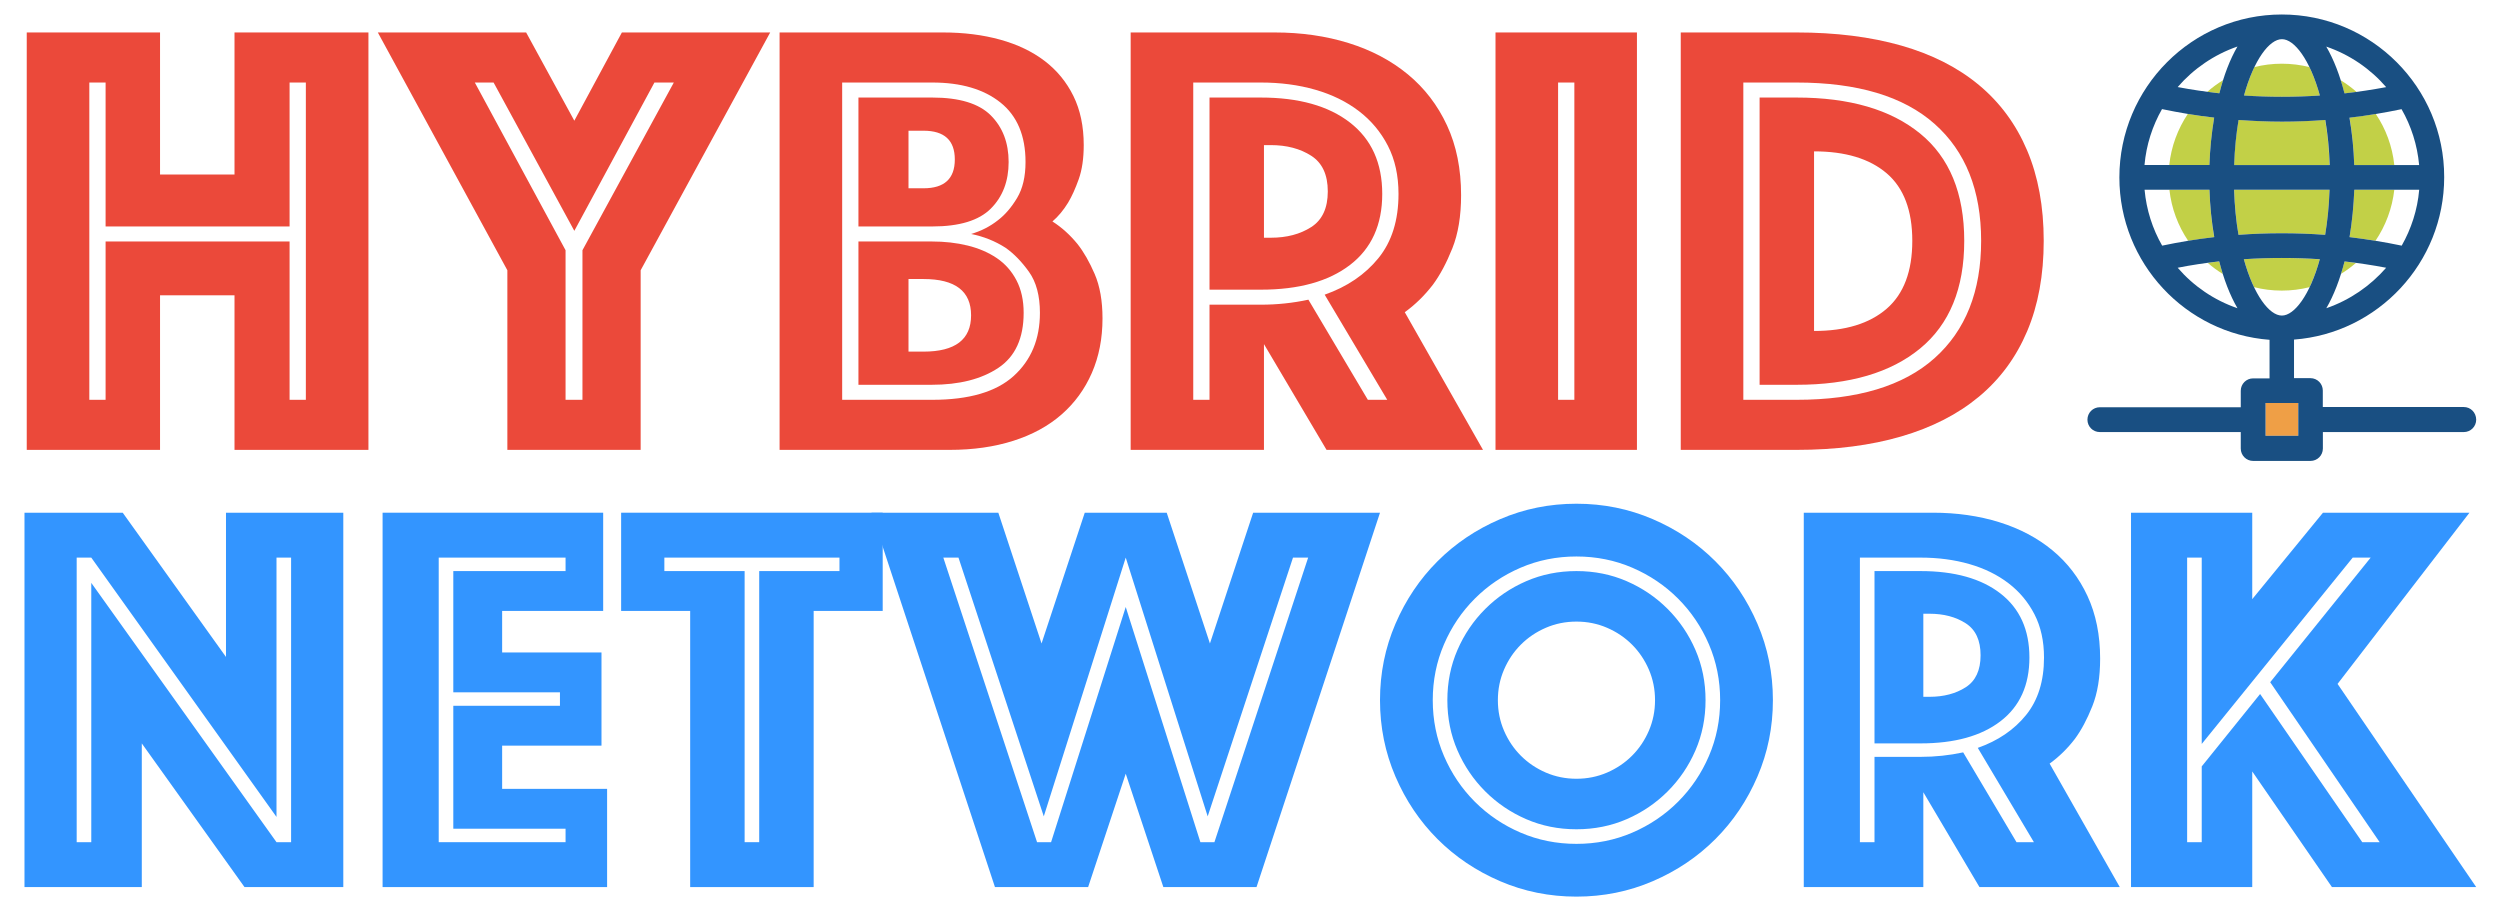
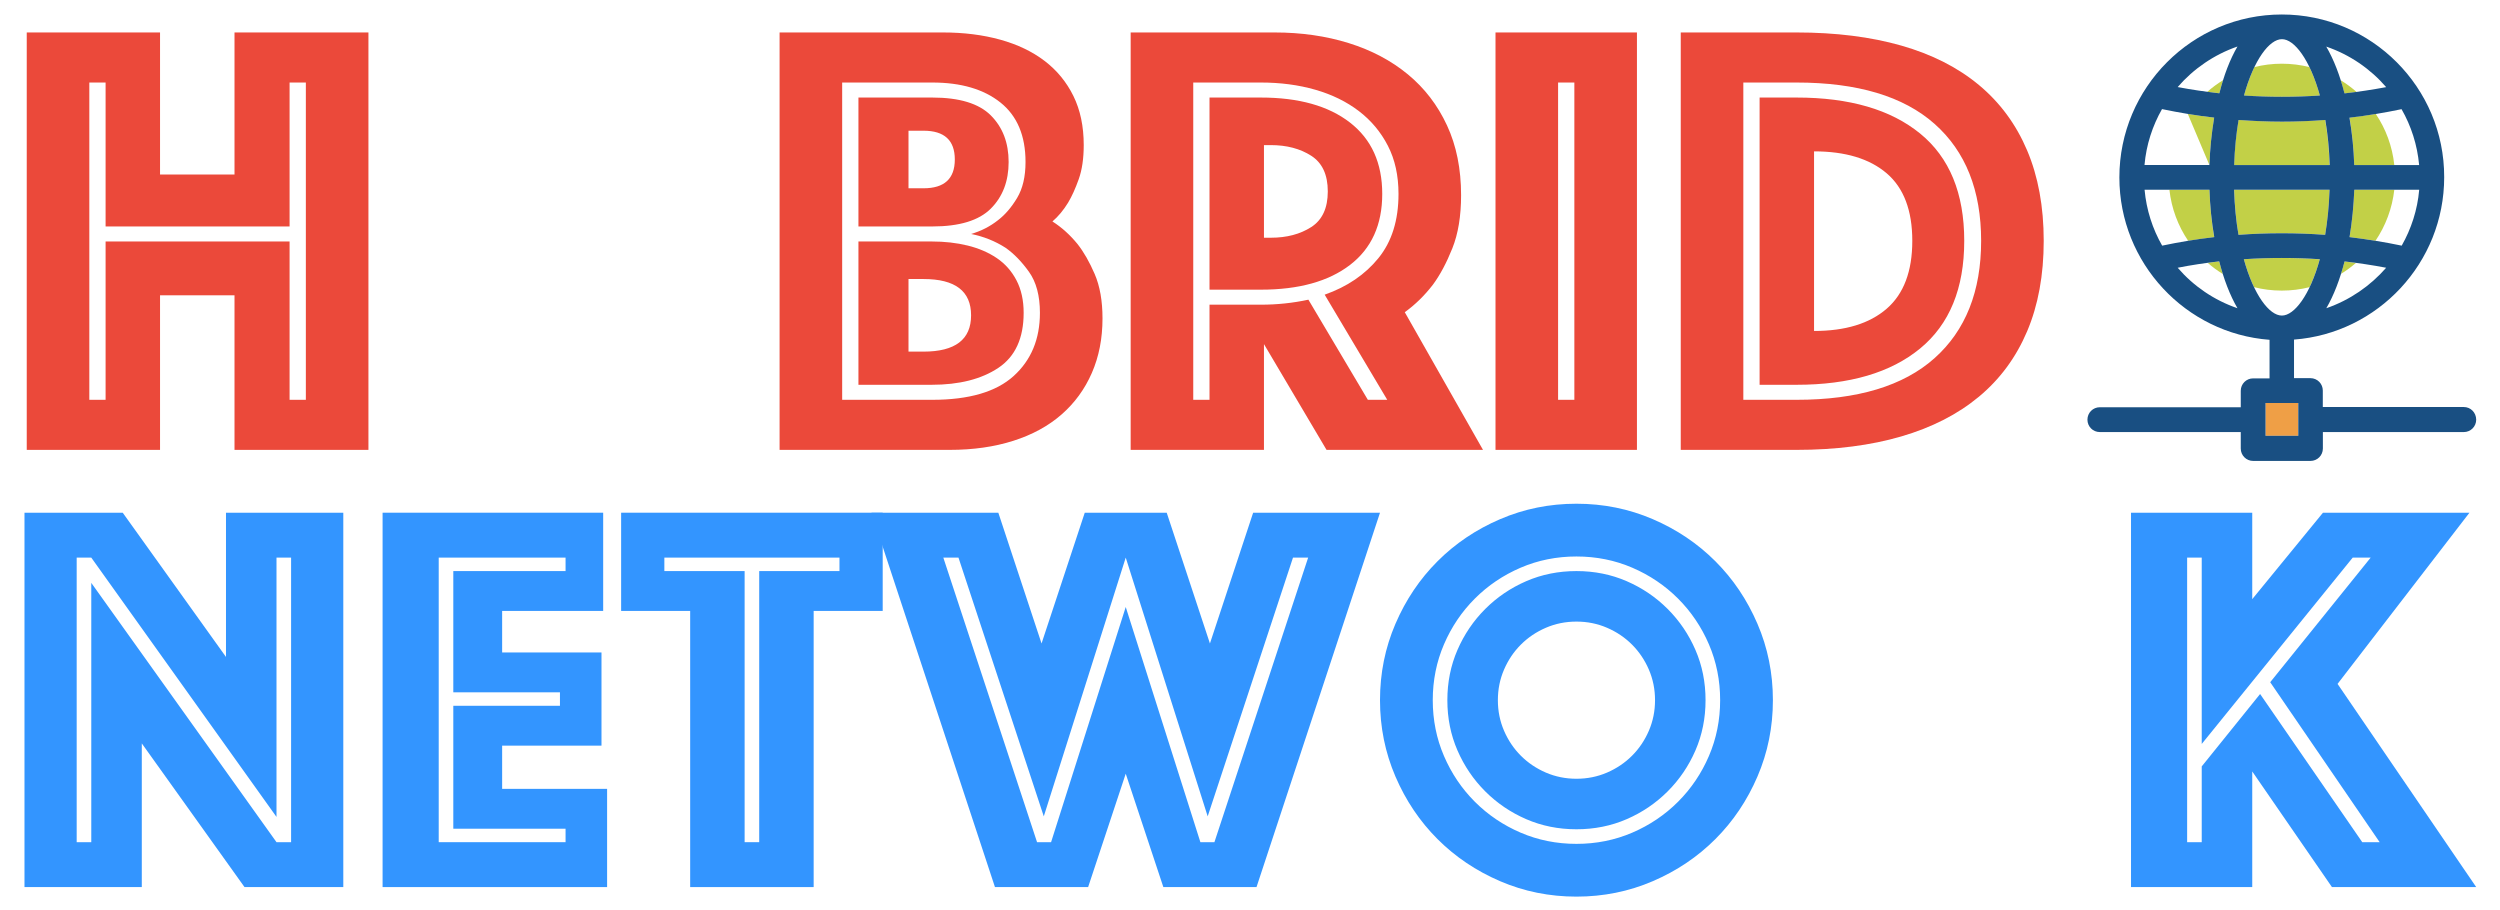
<svg xmlns="http://www.w3.org/2000/svg" xmlns:ns1="http://vectornator.io" height="100%" stroke-miterlimit="10" style="fill-rule:nonzero;clip-rule:evenodd;stroke-linecap:round;stroke-linejoin:round;" version="1.1" viewBox="0 0 775 282" width="100%" xml:space="preserve">
  <defs />
  <g id="Layer-1" ns1:layerName="Layer 1">
    <g opacity="1" ns1:layerName="Group 1">
      <g fill="#eb493a" opacity="1" stroke="none" ns1:layerName="Hybrid">
        <path d="M8.29 10.063L49.612 10.063L49.612 54.101L72.698 54.101L72.698 10.063L114.214 10.063L114.214 139.461L72.698 139.461L72.698 91.543L49.612 91.543L49.612 139.461L8.29 139.461L8.29 10.063ZM32.734 123.941L32.734 74.859L89.77 74.859L89.77 123.941L94.814 123.941L94.814 25.583L89.77 25.583L89.77 70.203L32.734 70.203L32.734 25.583L27.69 25.583L27.69 123.941L32.734 123.941Z" />
-         <path d="M157.282 83.783L117.124 10.063L163.102 10.063L178.04 37.417L192.784 10.063L238.762 10.063L198.604 83.783L198.604 139.461L157.282 139.461L157.282 83.783ZM180.562 123.941L180.562 77.575L208.886 25.583L202.872 25.583L178.04 71.561L153.014 25.583L147.194 25.583L175.324 77.575L175.324 123.941L180.562 123.941Z" />
        <path d="M241.672 10.063L292.306 10.063C298.773 10.063 304.69 10.806 310.057 12.294C315.424 13.781 320.016 15.98 323.831 18.89C327.646 21.8 330.621 25.421 332.755 29.754C334.889 34.087 335.956 39.163 335.956 44.983C335.956 49.121 335.439 52.646 334.404 55.556C333.369 58.466 332.27 60.891 331.106 62.831C329.683 65.159 328.067 67.099 326.256 68.651C329.101 70.462 331.688 72.79 334.016 75.635C335.956 78.092 337.734 81.196 339.351 84.947C340.968 88.698 341.776 93.289 341.776 98.721C341.776 104.929 340.677 110.555 338.478 115.599C336.279 120.643 333.143 124.943 329.069 128.5C324.995 132.057 320.016 134.773 314.131 136.648C308.246 138.523 301.683 139.461 294.44 139.461L241.672 139.461L241.672 10.063ZM286.292 109.003C296.121 109.003 301.036 105.252 301.036 97.751C301.036 90.249 296.121 86.499 286.292 86.499L281.636 86.499L281.636 109.003L286.292 109.003ZM295.992 49.445C295.992 43.495 292.759 40.521 286.292 40.521L281.636 40.521L281.636 58.369L286.292 58.369C292.759 58.369 295.992 55.394 295.992 49.445ZM289.008 123.941C300.389 123.941 308.796 121.484 314.228 116.569C319.66 111.654 322.376 105.123 322.376 96.975C322.376 91.672 321.244 87.436 318.981 84.268C316.718 81.099 314.293 78.609 311.706 76.799C308.473 74.73 304.916 73.307 301.036 72.531C304.14 71.626 306.921 70.203 309.378 68.263C311.577 66.582 313.549 64.286 315.295 61.376C317.041 58.466 317.914 54.748 317.914 50.221C317.914 42.073 315.327 35.929 310.154 31.791C304.981 27.652 297.932 25.583 289.008 25.583L261.072 25.583L261.072 123.941L289.008 123.941ZM266.116 119.285L266.116 74.859L288.814 74.859C292.823 74.859 296.542 75.279 299.969 76.12C303.396 76.96 306.403 78.254 308.99 80C311.577 81.746 313.614 84.041 315.101 86.887C316.588 89.732 317.332 93.095 317.332 96.975C317.332 104.864 314.713 110.555 309.475 114.047C304.237 117.539 297.35 119.285 288.814 119.285L266.116 119.285ZM266.116 70.203L266.116 30.239L289.008 30.239C297.415 30.239 303.461 32.082 307.147 35.768C310.833 39.454 312.676 44.272 312.676 50.221C312.676 56.17 310.833 60.988 307.147 64.674C303.461 68.36 297.415 70.203 289.008 70.203L266.116 70.203Z" />
        <path d="M390.858 94.453C395.902 94.453 400.817 93.936 405.602 92.901L424.032 123.941L430.046 123.941L410.646 91.349C417.63 88.891 423.191 85.109 427.33 80C431.469 74.891 433.538 68.263 433.538 60.115C433.538 54.424 432.439 49.445 430.24 45.177C428.041 40.909 425.034 37.32 421.219 34.41C417.404 31.5 412.909 29.301 407.736 27.814C402.563 26.326 396.937 25.583 390.858 25.583L369.906 25.583L369.906 123.941L374.95 123.941L374.95 94.453L390.858 94.453ZM374.95 89.797L374.95 30.239L390.858 30.239C402.627 30.239 411.842 32.825 418.503 37.999C425.164 43.172 428.494 50.544 428.494 60.115C428.494 69.686 425.164 77.025 418.503 82.134C411.842 87.243 402.627 89.797 390.858 89.797L374.95 89.797ZM350.506 10.063L395.126 10.063C403.403 10.063 411.066 11.162 418.115 13.361C425.164 15.559 431.275 18.793 436.448 23.061C441.621 27.329 445.663 32.599 448.573 38.872C451.483 45.145 452.938 52.355 452.938 60.503C452.938 66.969 452.033 72.466 450.222 76.993C448.411 81.519 446.407 85.27 444.208 88.245C441.621 91.608 438.711 94.453 435.478 96.781L459.728 139.461L411.228 139.461L391.828 106.675L391.828 139.461L350.506 139.461L350.506 10.063ZM391.828 73.695L393.962 73.695C398.877 73.695 403.048 72.596 406.475 70.397C409.902 68.198 411.616 64.512 411.616 59.339C411.616 54.166 409.902 50.48 406.475 48.281C403.048 46.082 398.877 44.983 393.962 44.983L391.828 44.983L391.828 73.695Z" />
        <path d="M463.608 10.063L507.452 10.063L507.452 139.461L463.608 139.461L463.608 10.063ZM488.052 123.941L488.052 25.583L483.008 25.583L483.008 123.941L488.052 123.941Z" />
        <path d="M521.032 139.461L521.032 10.063L556.922 10.063C569.079 10.063 579.911 11.421 589.417 14.137C598.923 16.853 606.942 20.927 613.473 26.359C620.004 31.791 624.984 38.548 628.411 46.632C631.838 54.715 633.552 64.059 633.552 74.665C633.552 85.27 631.838 94.615 628.411 102.698C624.984 110.781 620.004 117.539 613.473 122.971C606.942 128.403 598.923 132.509 589.417 135.29C579.911 138.071 569.079 139.461 556.922 139.461L521.032 139.461ZM545.476 119.285L545.476 30.239L556.922 30.239C573.347 30.239 586.119 33.957 595.237 41.394C604.355 48.831 608.914 59.921 608.914 74.665C608.914 89.409 604.355 100.532 595.237 108.033C586.119 115.534 573.347 119.285 556.922 119.285L545.476 119.285ZM540.432 123.941L556.922 123.941C575.805 123.941 590.064 119.641 599.699 111.04C609.334 102.439 614.152 90.314 614.152 74.665C614.152 59.016 609.334 46.923 599.699 38.387C590.064 29.851 575.805 25.583 556.922 25.583L540.432 25.583L540.432 123.941ZM562.354 102.601C572.054 102.601 579.555 100.305 584.858 95.714C590.161 91.123 592.812 84.106 592.812 74.665C592.812 65.224 590.161 58.239 584.858 53.713C579.555 49.186 572.054 46.923 562.354 46.923L562.354 102.601Z" />
      </g>
      <g fill="#3395ff" opacity="1" stroke="none" ns1:layerName="Hybrid 1">
        <path d="M7.59 158.938L38.04 158.938L70.056 203.656L70.056 158.938L106.422 158.938L106.422 274.996L75.798 274.996L43.956 230.452L43.956 274.996L7.59 274.996L7.59 158.938ZM28.296 261.076L28.296 180.688L85.716 261.076L90.24 261.076L90.24 172.858L85.716 172.858L85.716 253.246L28.296 172.858L23.772 172.858L23.772 261.076L28.296 261.076Z" />
        <path d="M118.602 158.938L186.984 158.938L186.984 189.388L155.664 189.388L155.664 202.264L186.462 202.264L186.462 231.148L155.664 231.148L155.664 244.546L188.202 244.546L188.202 274.996L118.602 274.996L118.602 158.938ZM175.326 261.076L175.326 256.9L140.526 256.9L140.526 218.794L173.586 218.794L173.586 214.618L140.526 214.618L140.526 177.034L175.326 177.034L175.326 172.858L136.002 172.858L136.002 261.076L175.326 261.076Z" />
        <path d="M213.954 189.388L192.552 189.388L192.552 158.938L273.636 158.938L273.636 189.388L252.234 189.388L252.234 274.996L213.954 274.996L213.954 189.388ZM235.356 261.076L235.356 177.034L260.238 177.034L260.238 172.858L205.95 172.858L205.95 177.034L230.832 177.034L230.832 261.076L235.356 261.076Z" />
        <path d="M270.156 158.938L309.48 158.938L322.878 199.48L336.276 158.938L361.68 158.938L375.078 199.48L388.476 158.938L427.8 158.938L389.52 274.996L360.636 274.996L348.978 239.848L337.32 274.996L308.436 274.996L270.156 158.938ZM325.836 261.076L348.978 188.17L372.12 261.076L376.47 261.076L405.528 172.858L400.83 172.858L374.382 253.072L348.978 172.858L323.574 253.072L297.126 172.858L292.428 172.858L321.486 261.076L325.836 261.076Z" />
        <path d="M427.8 217.054C427.8 208.702 429.395 200.814 432.585 193.39C435.775 185.966 440.125 179.499 445.635 173.989C451.145 168.479 457.612 164.129 465.036 160.939C472.46 157.749 480.348 156.154 488.7 156.154C497.052 156.154 504.94 157.749 512.364 160.939C519.788 164.129 526.255 168.479 531.765 173.989C537.275 179.499 541.625 185.966 544.815 193.39C548.005 200.814 549.6 208.702 549.6 217.054C549.6 225.406 548.005 233.294 544.815 240.718C541.625 248.142 537.275 254.609 531.765 260.119C526.255 265.629 519.788 269.979 512.364 273.169C504.94 276.359 497.052 277.954 488.7 277.954C480.348 277.954 472.46 276.359 465.036 273.169C457.612 269.979 451.145 265.629 445.635 260.119C440.125 254.609 435.775 248.142 432.585 240.718C429.395 233.294 427.8 225.406 427.8 217.054ZM444.156 217.054C444.156 223.202 445.316 228.973 447.636 234.367C449.956 239.761 453.146 244.488 457.206 248.548C461.266 252.608 465.993 255.798 471.387 258.118C476.781 260.438 482.552 261.598 488.7 261.598C494.848 261.598 500.619 260.438 506.013 258.118C511.407 255.798 516.134 252.608 520.194 248.548C524.254 244.488 527.444 239.761 529.764 234.367C532.084 228.973 533.244 223.202 533.244 217.054C533.244 210.906 532.084 205.135 529.764 199.741C527.444 194.347 524.254 189.62 520.194 185.56C516.134 181.5 511.407 178.31 506.013 175.99C500.619 173.67 494.848 172.51 488.7 172.51C482.552 172.51 476.781 173.67 471.387 175.99C465.993 178.31 461.266 181.5 457.206 185.56C453.146 189.62 449.956 194.347 447.636 199.741C445.316 205.135 444.156 210.906 444.156 217.054ZM464.34 217.054C464.34 220.418 464.978 223.579 466.254 226.537C467.53 229.495 469.27 232.076 471.474 234.28C473.678 236.484 476.259 238.224 479.217 239.5C482.175 240.776 485.336 241.414 488.7 241.414C492.064 241.414 495.225 240.776 498.183 239.5C501.141 238.224 503.722 236.484 505.926 234.28C508.13 232.076 509.87 229.495 511.146 226.537C512.422 223.579 513.06 220.418 513.06 217.054C513.06 213.69 512.422 210.529 511.146 207.571C509.87 204.613 508.13 202.032 505.926 199.828C503.722 197.624 501.141 195.884 498.183 194.608C495.225 193.332 492.064 192.694 488.7 192.694C485.336 192.694 482.175 193.332 479.217 194.608C476.259 195.884 473.678 197.624 471.474 199.828C469.27 202.032 467.53 204.613 466.254 207.571C464.978 210.529 464.34 213.69 464.34 217.054ZM488.7 257.074C483.132 257.074 477.941 256.03 473.127 253.942C468.313 251.854 464.079 248.983 460.425 245.329C456.771 241.675 453.9 237.441 451.812 232.627C449.724 227.813 448.68 222.622 448.68 217.054C448.68 211.486 449.724 206.295 451.812 201.481C453.9 196.667 456.771 192.433 460.425 188.779C464.079 185.125 468.313 182.254 473.127 180.166C477.941 178.078 483.132 177.034 488.7 177.034C494.268 177.034 499.459 178.078 504.273 180.166C509.087 182.254 513.321 185.125 516.975 188.779C520.629 192.433 523.5 196.667 525.588 201.481C527.676 206.295 528.72 211.486 528.72 217.054C528.72 222.622 527.676 227.813 525.588 232.627C523.5 237.441 520.629 241.675 516.975 245.329C513.321 248.983 509.087 251.854 504.273 253.942C499.459 256.03 494.268 257.074 488.7 257.074Z" />
-         <path d="M595.362 234.628C599.886 234.628 604.294 234.164 608.586 233.236L625.116 261.076L630.51 261.076L613.11 231.844C619.374 229.64 624.362 226.247 628.074 221.665C631.786 217.083 633.642 211.138 633.642 203.83C633.642 198.726 632.656 194.26 630.684 190.432C628.712 186.604 626.015 183.385 622.593 180.775C619.171 178.165 615.14 176.193 610.5 174.859C605.86 173.525 600.814 172.858 595.362 172.858L576.57 172.858L576.57 261.076L581.094 261.076L581.094 234.628L595.362 234.628ZM581.094 230.452L581.094 177.034L595.362 177.034C605.918 177.034 614.183 179.354 620.157 183.994C626.131 188.634 629.118 195.246 629.118 203.83C629.118 212.414 626.131 218.997 620.157 223.579C614.183 228.161 605.918 230.452 595.362 230.452L581.094 230.452ZM559.17 158.938L599.19 158.938C606.614 158.938 613.487 159.924 619.809 161.896C626.131 163.868 631.612 166.768 636.252 170.596C640.892 174.424 644.517 179.151 647.127 184.777C649.737 190.403 651.042 196.87 651.042 204.178C651.042 209.978 650.23 214.908 648.606 218.968C646.982 223.028 645.184 226.392 643.212 229.06C640.892 232.076 638.282 234.628 635.382 236.716L657.132 274.996L613.632 274.996L596.232 245.59L596.232 274.996L559.17 274.996L559.17 158.938ZM596.232 216.01L598.146 216.01C602.554 216.01 606.295 215.024 609.369 213.052C612.443 211.08 613.98 207.774 613.98 203.134C613.98 198.494 612.443 195.188 609.369 193.216C606.295 191.244 602.554 190.258 598.146 190.258L596.232 190.258L596.232 216.01Z" />
        <path d="M660.612 158.938L698.196 158.938L698.196 185.734L720.12 158.938L765.534 158.938L724.644 212.008L767.622 274.996L722.904 274.996L698.196 239.152L698.196 274.996L660.612 274.996L660.612 158.938ZM682.536 261.076L682.536 237.586L700.632 215.14L732.3 261.076L737.694 261.076L703.764 211.486L734.91 172.858L729.342 172.858L682.536 230.626L682.536 172.858L678.012 172.858L678.012 261.076L682.536 261.076Z" />
      </g>
      <g opacity="1" ns1:layerName="internet-internet-connection-svgrepo-com.svg">
        <g opacity="1" ns1:layerName="g">
          <path d="M684.938 58.821L672.517 58.821C673.153 64.65 675.219 70.047 678.33 74.646C681.01 74.214 683.69 73.827 686.392 73.508C685.574 68.772 685.097 63.785 684.938 58.821Z" fill="#c2d047" fill-rule="nonzero" opacity="1" stroke="none" ns1:layerName="path" />
-           <path d="M686.392 36.461C683.667 36.142 680.942 35.755 678.217 35.323C675.128 39.945 673.084 45.341 672.471 51.171L684.916 51.171C685.097 46.184 685.597 41.242 686.392 36.461Z" fill="#c2d047" fill-rule="nonzero" opacity="1" stroke="none" ns1:layerName="path" />
+           <path d="M686.392 36.461C683.667 36.142 680.942 35.755 678.217 35.323L684.916 51.171C685.097 46.184 685.597 41.242 686.392 36.461Z" fill="#c2d047" fill-rule="nonzero" opacity="1" stroke="none" ns1:layerName="path" />
          <path d="M684.371 81.478C685.847 82.753 687.414 83.914 689.072 84.939C688.663 83.664 688.299 82.366 687.959 81.045C686.755 81.159 685.574 81.318 684.371 81.478Z" fill="#c2d047" fill-rule="nonzero" opacity="1" stroke="none" ns1:layerName="path" />
          <path d="M688.004 28.924C688.345 27.535 688.731 26.169 689.163 24.848C687.414 25.918 685.779 27.125 684.257 28.469C685.484 28.628 686.732 28.787 688.004 28.924Z" fill="#c2d047" fill-rule="nonzero" opacity="1" stroke="none" ns1:layerName="path" />
          <path d="M695.589 80.362C696.52 83.686 697.587 86.578 698.745 89.015C701.493 89.721 704.377 90.085 707.352 90.085C710.327 90.085 713.211 89.721 715.982 89.015C717.14 86.601 718.207 83.709 719.115 80.385C711.304 79.838 703.446 79.838 695.589 80.362Z" fill="#c2d047" fill-rule="nonzero" opacity="1" stroke="none" ns1:layerName="path" />
          <path d="M719.161 29.607C718.207 26.214 717.117 23.254 715.914 20.795C713.189 20.112 710.305 19.747 707.353 19.747C704.423 19.747 701.562 20.112 698.859 20.795C697.678 23.254 696.566 26.214 695.612 29.63C703.469 30.131 711.304 30.131 719.161 29.607Z" fill="#c2d047" fill-rule="nonzero" opacity="1" stroke="none" ns1:layerName="path" />
          <path d="M693.931 72.802C702.856 72.142 711.871 72.142 720.796 72.802C721.5 68.589 721.999 63.899 722.159 58.821L692.591 58.821C692.75 63.899 693.205 68.59 693.931 72.802Z" fill="#c2d047" fill-rule="nonzero" opacity="1" stroke="none" ns1:layerName="path" />
          <path d="M707.375 37.691C702.901 37.691 698.405 37.509 693.931 37.167C693.227 41.38 692.728 46.07 692.569 51.148L722.158 51.148C721.999 46.047 721.545 41.38 720.796 37.167C716.345 37.508 711.849 37.691 707.375 37.691Z" fill="#c2d047" fill-rule="nonzero" opacity="1" stroke="none" ns1:layerName="path" />
          <path d="M730.516 28.491C728.994 27.148 727.359 25.941 725.61 24.871C726.019 26.192 726.428 27.557 726.768 28.947C728.018 28.81 729.266 28.651 730.516 28.491Z" fill="#c2d047" fill-rule="nonzero" opacity="1" stroke="none" ns1:layerName="path" />
          <path d="M725.724 84.893C727.359 83.891 728.903 82.753 730.334 81.501C729.153 81.341 727.994 81.205 726.814 81.068C726.473 82.366 726.11 83.641 725.724 84.893Z" fill="#c2d047" fill-rule="nonzero" opacity="1" stroke="none" ns1:layerName="path" />
          <path d="M728.358 73.508C731.038 73.827 733.717 74.214 736.397 74.646C739.531 70.024 741.575 64.628 742.233 58.821L729.834 58.821C729.63 63.785 729.153 68.749 728.358 73.508Z" fill="#c2d047" fill-rule="nonzero" opacity="1" stroke="none" ns1:layerName="path" />
          <path d="M729.812 51.17L742.234 51.17C741.621 45.341 739.599 39.945 736.488 35.322C733.786 35.778 731.083 36.142 728.358 36.461C729.176 41.197 729.652 46.184 729.812 51.17Z" fill="#c2d047" fill-rule="nonzero" opacity="1" stroke="none" ns1:layerName="path" />
        </g>
        <path d="M702.288 124.923L712.439 124.923L712.439 124.923L712.439 135.101L712.439 135.101L702.288 135.101L702.288 135.101L702.288 124.923L702.288 124.923Z" fill="#ef9f46" fill-rule="nonzero" opacity="1" stroke="none" ns1:layerName="rect" />
        <path d="M763.784 126.176L720.069 126.176L720.069 121.075C720.069 118.957 718.366 117.227 716.231 117.227L711.145 117.227L711.145 105.273C737.146 103.314 757.698 81.478 757.698 54.928C757.766 27.125 735.148 4.492 707.375 4.492C679.602 4.492 657.006 27.125 657.006 54.996C657.006 81.569 677.558 103.383 703.56 105.341L703.56 117.295L698.473 117.295C696.361 117.295 694.635 119.003 694.635 121.143L694.635 126.244L650.943 126.244C648.831 126.244 647.105 127.951 647.105 130.092C647.105 132.232 648.808 133.94 650.943 133.94L694.635 133.94L694.635 139.04C694.635 141.158 696.338 142.888 698.473 142.888L716.254 142.888C718.366 142.888 720.092 141.181 720.092 139.04L720.092 133.94L763.784 133.94C765.896 133.94 767.622 132.232 767.622 130.092C767.599 127.883 765.896 126.176 763.784 126.176ZM712.462 135.101L702.311 135.101L702.311 124.923L712.462 124.923L712.462 135.101ZM664.818 58.821L684.939 58.821C685.098 63.808 685.597 68.772 686.415 73.508C680.987 74.123 675.605 75.033 670.269 76.149C667.294 70.958 665.386 65.083 664.818 58.821ZM749.932 51.17L729.811 51.17C729.652 46.184 729.153 41.22 728.335 36.484C733.763 35.869 739.145 34.958 744.481 33.842C747.456 39.034 749.364 44.908 749.932 51.17ZM722.159 58.821C721.999 63.922 721.5 68.589 720.796 72.802C711.871 72.142 702.856 72.142 693.931 72.802C693.204 68.589 692.728 63.899 692.569 58.821L722.159 58.821ZM692.591 51.17C692.75 46.07 693.25 41.402 693.954 37.189C698.428 37.508 702.901 37.713 707.398 37.713C711.894 37.713 716.345 37.531 720.842 37.189C721.568 41.402 722.045 46.093 722.204 51.17L692.591 51.17ZM719.138 80.362C716.073 91.519 711.236 97.827 707.375 97.827C703.514 97.827 698.677 91.519 695.589 80.362C703.446 79.838 711.304 79.838 719.138 80.362ZM721.159 95.549C723.498 91.542 725.383 86.578 726.814 81.045C731.129 81.546 735.443 82.183 739.712 83.003C734.762 88.673 728.404 93.045 721.159 95.549ZM728.358 73.508C729.153 68.749 729.63 63.785 729.834 58.821L749.954 58.821C749.409 65.083 747.479 70.958 744.527 76.149C739.19 75.034 733.786 74.168 728.358 73.508ZM726.791 28.947C725.383 23.413 723.476 18.45 721.137 14.442C728.381 16.924 734.785 21.296 739.713 27.011C735.42 27.808 731.106 28.469 726.791 28.947ZM719.161 29.607C711.327 30.131 703.469 30.131 695.634 29.607C698.723 18.45 703.537 12.142 707.398 12.142C711.236 12.142 716.073 18.45 719.161 29.607ZM693.613 14.419C691.274 18.427 689.389 23.391 688.004 28.924C683.689 28.423 679.374 27.808 675.082 26.989C679.988 21.319 686.369 16.924 693.613 14.419ZM686.392 36.461C685.597 41.22 685.097 46.184 684.916 51.148L664.796 51.148C665.341 44.886 667.271 39.011 670.223 33.82C675.582 34.935 680.964 35.846 686.392 36.461ZM687.959 81.022C689.367 86.555 691.274 91.519 693.613 95.549C686.369 93.068 679.988 88.696 675.082 83.003C679.329 82.161 683.621 81.523 687.959 81.022Z" fill="#194f82" fill-rule="nonzero" opacity="1" stroke="none" ns1:layerName="path" />
      </g>
    </g>
  </g>
</svg>